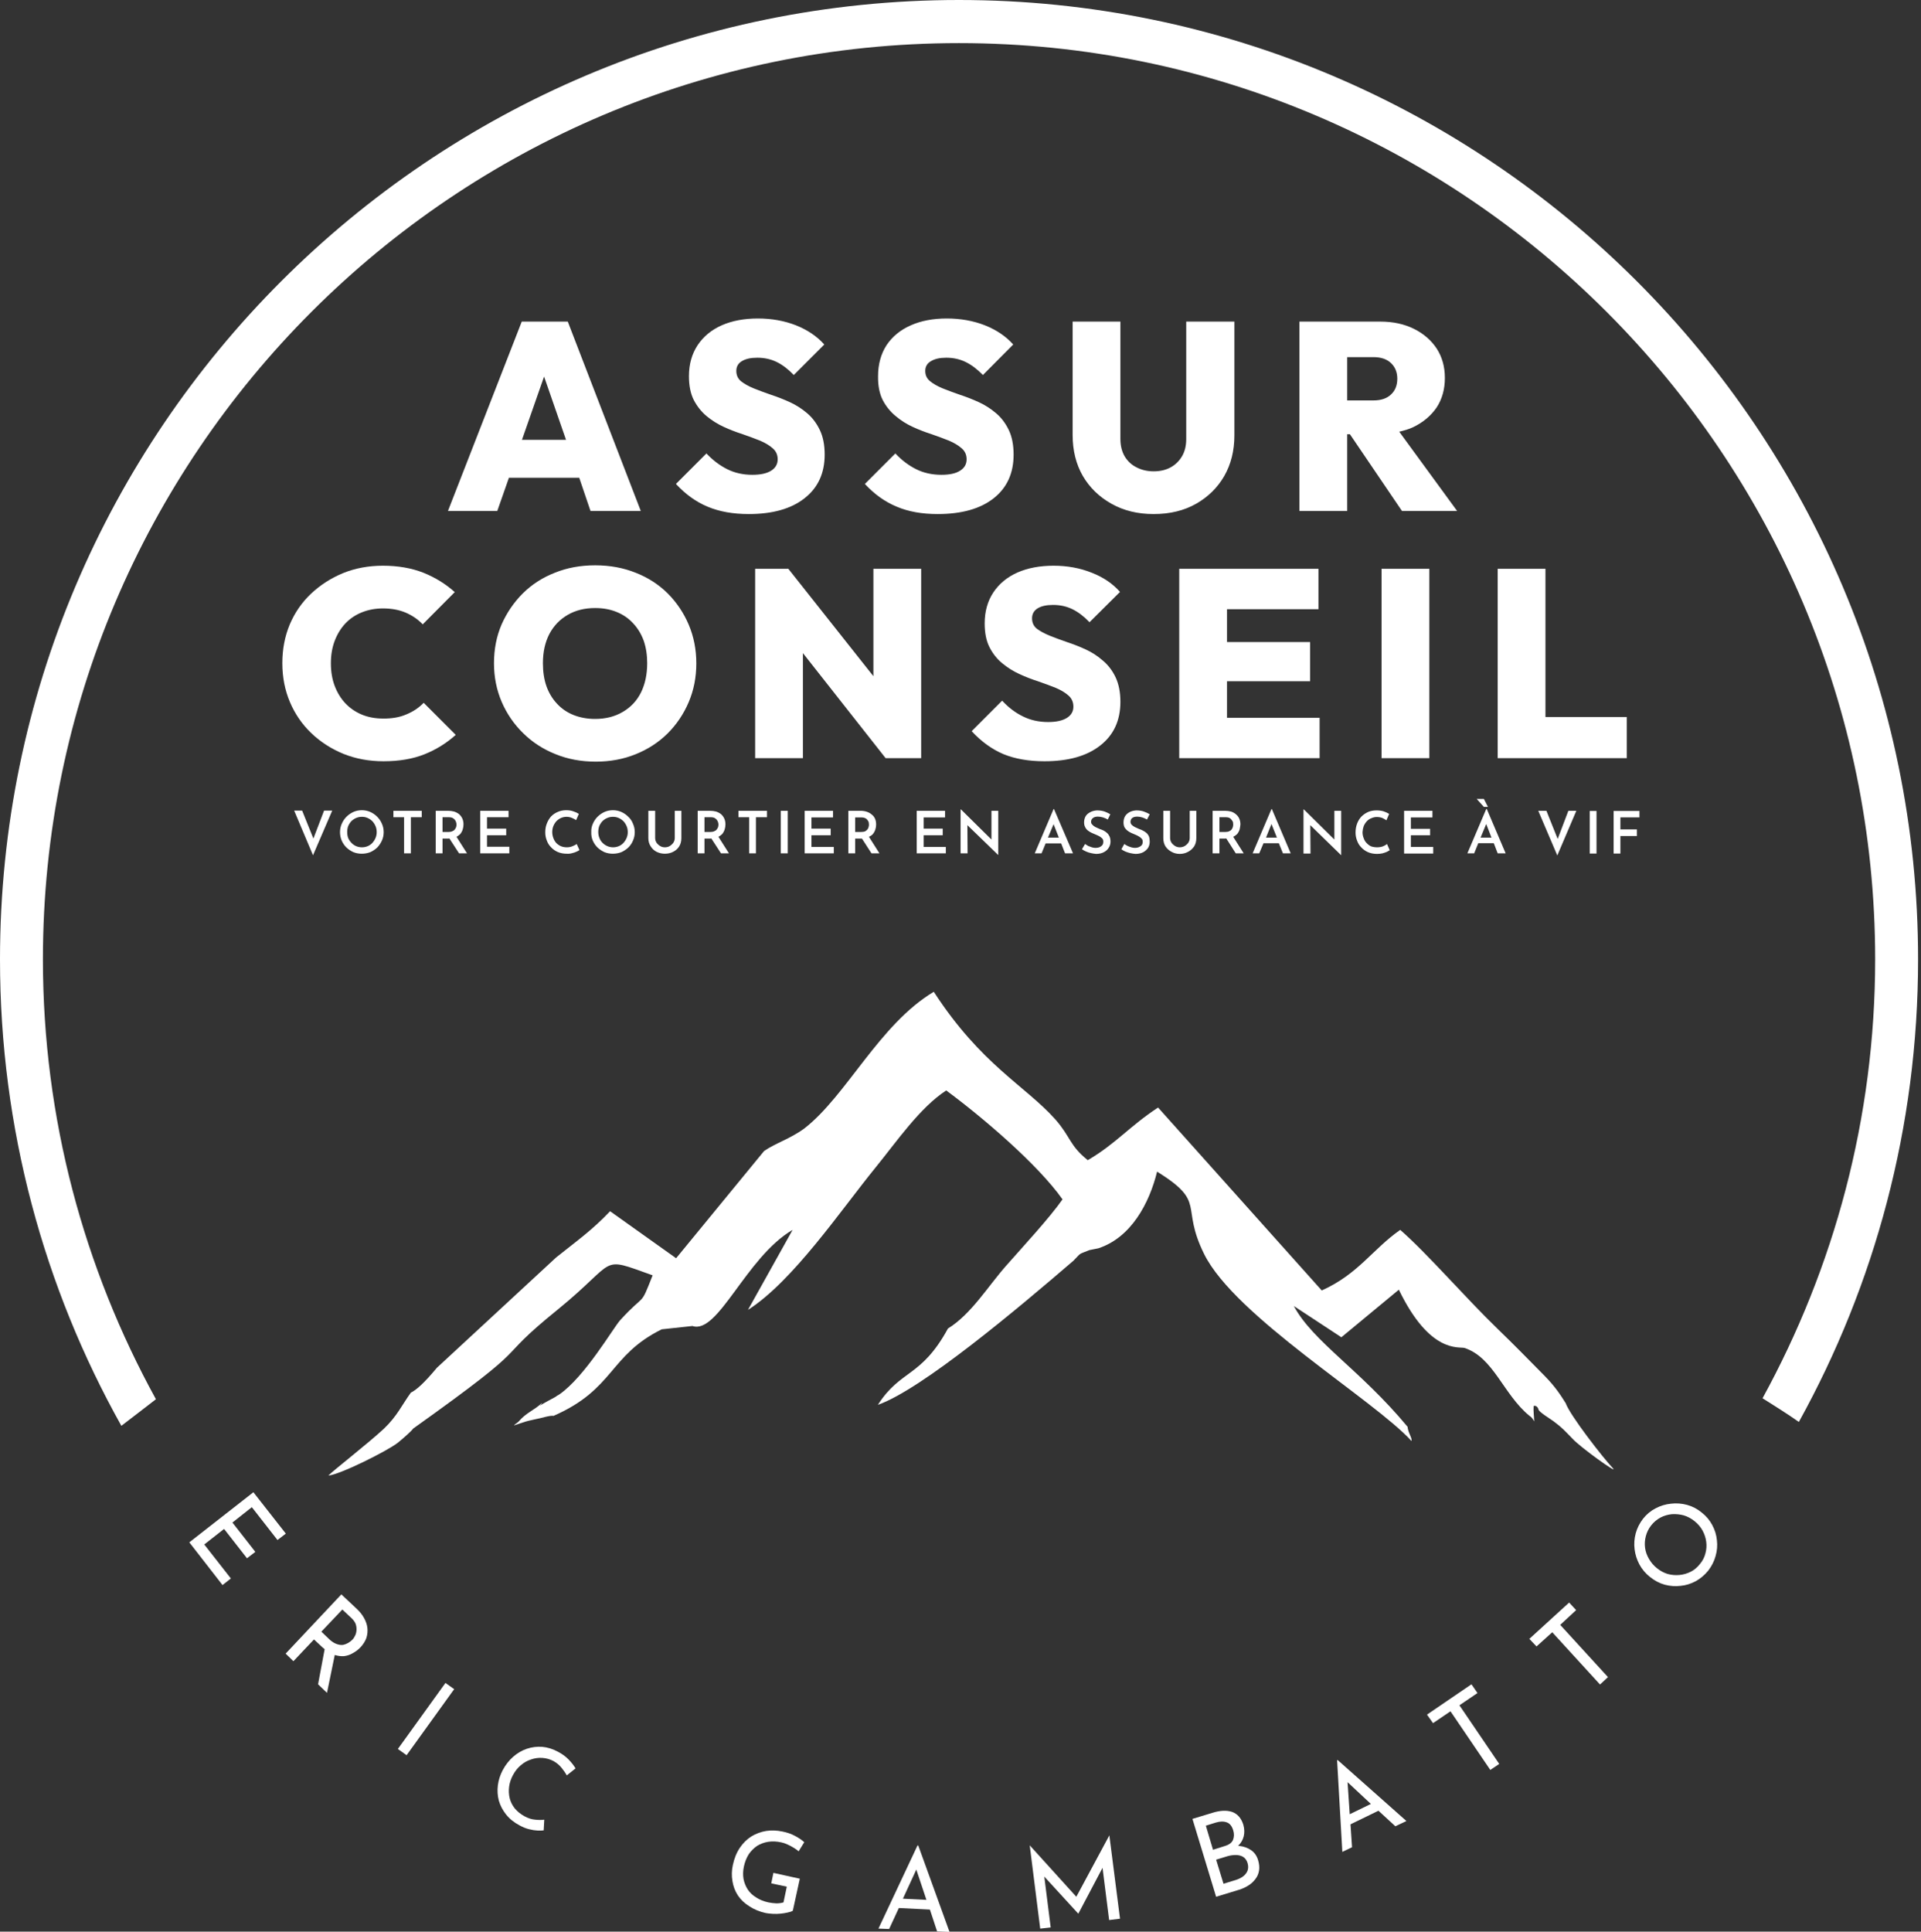
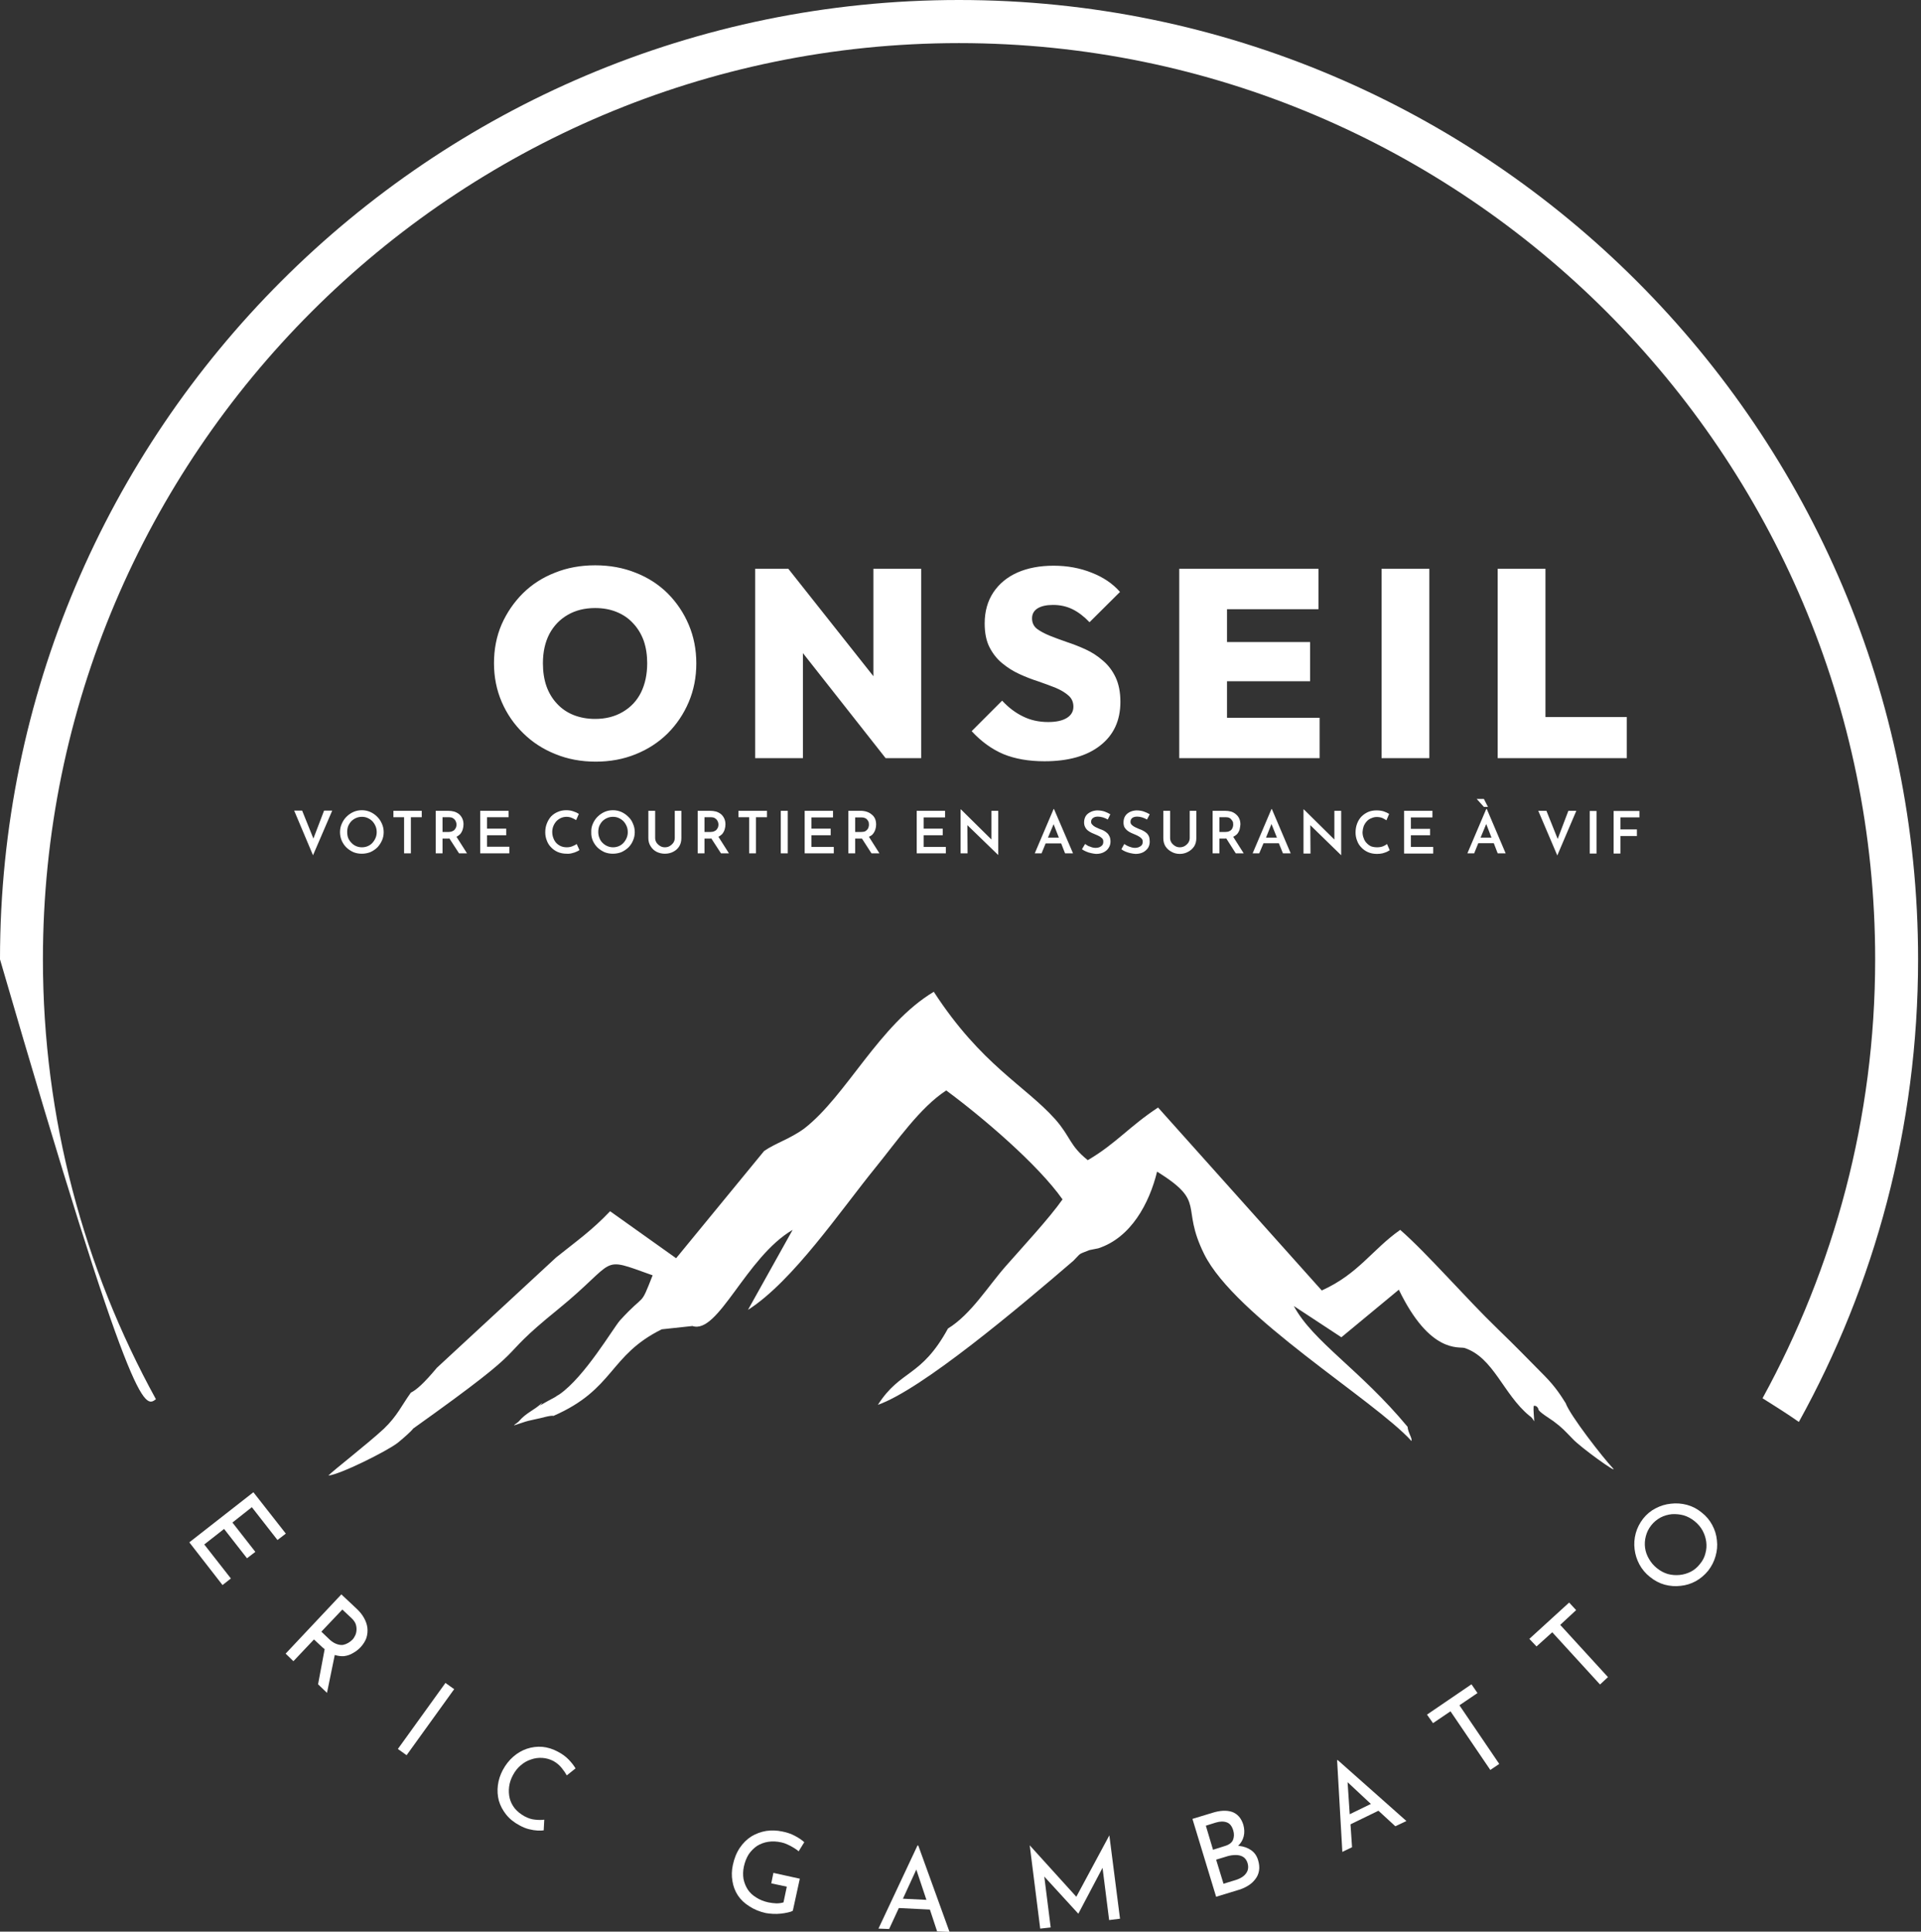
<svg xmlns="http://www.w3.org/2000/svg" width="185" height="186" viewBox="0 0 185 186" fill="none">
  <rect x="0" y="0" width="185" height="186" fill="#333333" stroke="none" />
-   <path d="M92.359 0C41.42 0 0 41.439 0 92.378C0 108.666 4.245 124 11.688 137.295C12.809 136.454 13.913 135.575 15.016 134.734C8.097 122.148 4.133 107.712 4.133 92.378C4.133 43.721 43.721 4.151 92.359 4.151C140.998 4.151 180.586 43.721 180.586 92.378C180.586 107.675 176.622 122.074 169.74 134.64C170.918 135.388 172.096 136.117 173.237 136.921C180.549 123.701 184.719 108.516 184.719 92.378C184.719 41.439 143.298 0 92.359 0Z" fill="white" />
-   <path fill-rule="evenodd" clip-rule="evenodd" d="M54.679 30.967L61.71 49.2H56.867L55.782 46.002H49.013L47.891 49.2H43.141L50.247 30.967H54.679ZM54.511 42.355L52.398 36.259L50.266 42.355H54.511ZM74.894 44.225C74.894 43.789 74.732 43.434 74.407 43.16C74.096 42.885 73.691 42.642 73.192 42.43C72.693 42.231 72.138 42.025 71.528 41.813C70.904 41.614 70.293 41.377 69.695 41.103C69.097 40.828 68.542 40.479 68.031 40.055C67.532 39.632 67.127 39.12 66.815 38.522C66.504 37.911 66.348 37.144 66.348 36.222C66.348 35.075 66.628 34.078 67.189 33.23C67.75 32.395 68.523 31.759 69.508 31.323C70.505 30.886 71.665 30.668 72.986 30.668C74.308 30.668 75.529 30.886 76.651 31.323C77.773 31.771 78.683 32.388 79.382 33.174L76.446 36.11C75.91 35.549 75.361 35.131 74.8 34.857C74.239 34.583 73.616 34.445 72.93 34.445C72.294 34.445 71.796 34.558 71.434 34.782C71.085 34.994 70.91 35.306 70.91 35.717C70.91 36.128 71.06 36.459 71.359 36.708C71.671 36.957 72.082 37.188 72.594 37.4C73.092 37.599 73.647 37.805 74.258 38.017C74.869 38.217 75.473 38.453 76.072 38.728C76.67 39.002 77.225 39.357 77.736 39.794C78.235 40.217 78.64 40.754 78.951 41.402C79.263 42.05 79.419 42.842 79.419 43.777C79.419 45.572 78.771 46.974 77.474 47.984C76.19 48.994 74.401 49.499 72.107 49.499C70.586 49.499 69.265 49.262 68.143 48.788C67.033 48.327 66.017 47.598 65.095 46.6L68.031 43.664C68.642 44.313 69.309 44.818 70.032 45.179C70.755 45.541 71.565 45.721 72.463 45.721C73.236 45.721 73.834 45.591 74.258 45.329C74.682 45.067 74.894 44.699 74.894 44.225ZM93.089 44.225C93.089 43.789 92.927 43.434 92.603 43.16C92.291 42.885 91.886 42.642 91.387 42.43C90.888 42.231 90.334 42.025 89.723 41.813C89.099 41.614 88.489 41.377 87.89 41.103C87.292 40.828 86.743 40.479 86.245 40.055C85.733 39.632 85.322 39.12 85.01 38.522C84.699 37.911 84.549 37.144 84.561 36.222C84.561 35.075 84.836 34.078 85.384 33.23C85.945 32.395 86.725 31.759 87.722 31.323C88.707 30.886 89.86 30.668 91.181 30.668C92.503 30.668 93.725 30.886 94.847 31.323C95.969 31.771 96.879 32.388 97.577 33.174L94.659 36.11C94.111 35.549 93.556 35.131 92.995 34.857C92.434 34.583 91.811 34.445 91.125 34.445C90.502 34.445 90.01 34.558 89.648 34.782C89.286 34.994 89.106 35.306 89.106 35.717C89.106 36.128 89.261 36.459 89.573 36.708C89.872 36.957 90.278 37.188 90.789 37.4C91.287 37.599 91.842 37.805 92.453 38.017C93.064 38.217 93.668 38.453 94.267 38.728C94.865 39.002 95.42 39.357 95.931 39.794C96.43 40.217 96.835 40.754 97.147 41.402C97.458 42.05 97.614 42.842 97.614 43.777C97.614 45.572 96.972 46.974 95.688 47.984C94.404 48.994 92.609 49.499 90.302 49.499C88.781 49.499 87.466 49.262 86.357 48.788C85.235 48.327 84.213 47.598 83.29 46.6L86.226 43.664C86.837 44.313 87.504 44.818 88.227 45.179C88.95 45.541 89.766 45.721 90.676 45.721C91.449 45.721 92.041 45.591 92.453 45.329C92.877 45.067 93.089 44.699 93.089 44.225ZM107.899 30.967V42.262C107.899 42.91 108.036 43.471 108.311 43.945C108.597 44.419 108.984 44.774 109.47 45.011C109.956 45.26 110.498 45.385 111.097 45.385C111.72 45.385 112.262 45.26 112.724 45.011C113.185 44.761 113.553 44.406 113.827 43.945C114.101 43.484 114.238 42.929 114.238 42.281V30.967H118.876V41.925C118.876 43.396 118.552 44.699 117.904 45.834C117.255 46.956 116.352 47.847 115.192 48.508C114.033 49.169 112.668 49.499 111.097 49.499C109.563 49.499 108.211 49.169 107.039 48.508C105.855 47.847 104.932 46.949 104.271 45.815C103.623 44.681 103.299 43.371 103.299 41.888V30.967H107.899ZM136.08 41.14C135.687 41.327 135.22 41.458 134.752 41.57L140.325 49.2H135.014L130.003 41.813H129.741V49.2H125.141V30.967H132.92C134.141 30.967 135.22 31.198 136.155 31.659C137.09 32.12 137.825 32.756 138.361 33.566C138.885 34.377 139.147 35.318 139.147 36.39C139.147 37.487 138.879 38.441 138.343 39.251C137.794 40.049 137.04 40.679 136.08 41.14ZM134.565 36.465C134.565 35.854 134.366 35.355 133.967 34.969C133.568 34.583 133.001 34.389 132.265 34.389H129.741V38.559H132.265C133.001 38.559 133.568 38.366 133.967 37.98C134.366 37.606 134.565 37.101 134.565 36.465ZM40.766 55.146C41.913 55.608 42.923 56.231 43.795 57.016L40.71 60.12C40.261 59.647 39.719 59.273 39.083 58.998C38.447 58.724 37.712 58.587 36.877 58.587C36.154 58.587 35.48 58.712 34.857 58.961C34.234 59.21 33.704 59.566 33.267 60.027C32.831 60.488 32.488 61.043 32.239 61.691C31.99 62.34 31.865 63.063 31.865 63.861C31.865 64.683 31.99 65.419 32.239 66.067C32.488 66.715 32.831 67.27 33.267 67.731C33.704 68.193 34.234 68.554 34.857 68.816C35.468 69.065 36.141 69.19 36.877 69.19C37.737 69.202 38.485 69.072 39.12 68.797C39.769 68.535 40.33 68.162 40.803 67.675L43.889 70.761C43.004 71.559 42 72.182 40.878 72.631C39.756 73.08 38.441 73.304 36.933 73.304C35.549 73.304 34.265 73.067 33.08 72.593C31.896 72.107 30.861 71.44 29.976 70.593C29.091 69.745 28.405 68.747 27.919 67.6C27.433 66.454 27.19 65.207 27.19 63.861C27.19 62.514 27.427 61.274 27.901 60.139C28.387 58.992 29.072 58.001 29.957 57.166C30.843 56.331 31.871 55.67 33.043 55.184C34.215 54.71 35.493 54.473 36.877 54.473C38.323 54.473 39.619 54.697 40.766 55.146Z" fill="white" />
+   <path d="M92.359 0C41.42 0 0 41.439 0 92.378C12.809 136.454 13.913 135.575 15.016 134.734C8.097 122.148 4.133 107.712 4.133 92.378C4.133 43.721 43.721 4.151 92.359 4.151C140.998 4.151 180.586 43.721 180.586 92.378C180.586 107.675 176.622 122.074 169.74 134.64C170.918 135.388 172.096 136.117 173.237 136.921C180.549 123.701 184.719 108.516 184.719 92.378C184.719 41.439 143.298 0 92.359 0Z" fill="white" />
  <path fill-rule="evenodd" clip-rule="evenodd" d="M64.29 57.128C65.163 58.001 65.843 59.011 66.329 60.158C66.815 61.305 67.058 62.545 67.058 63.879C67.058 65.213 66.815 66.453 66.329 67.6C65.843 68.747 65.163 69.757 64.29 70.63C63.418 71.49 62.389 72.157 61.205 72.631C60.033 73.104 58.755 73.341 57.371 73.341C55.963 73.341 54.666 73.098 53.482 72.612C52.297 72.138 51.269 71.471 50.396 70.611C49.511 69.751 48.819 68.747 48.321 67.6C47.822 66.441 47.573 65.194 47.573 63.86C47.573 62.514 47.816 61.273 48.302 60.139C48.801 59.005 49.486 58.001 50.359 57.128C51.232 56.268 52.26 55.607 53.444 55.146C54.616 54.672 55.907 54.435 57.315 54.435C58.724 54.435 60.021 54.672 61.205 55.146C62.389 55.607 63.418 56.268 64.29 57.128ZM62.327 63.86C62.327 63.062 62.215 62.339 61.99 61.691C61.754 61.043 61.411 60.482 60.962 60.008C60.526 59.534 59.996 59.173 59.372 58.923C58.761 58.674 58.076 58.55 57.315 58.55C56.306 58.55 55.427 58.768 54.679 59.204C53.918 59.64 53.326 60.258 52.902 61.055C52.491 61.853 52.285 62.788 52.285 63.86C52.285 64.683 52.397 65.419 52.622 66.067C52.858 66.728 53.201 67.295 53.65 67.769C54.087 68.242 54.616 68.604 55.24 68.853C55.875 69.103 56.567 69.227 57.315 69.227C58.325 69.227 59.21 69.003 59.971 68.554C60.744 68.105 61.33 67.482 61.728 66.684C62.127 65.874 62.327 64.933 62.327 63.86ZM75.922 54.772L84.112 65.113V54.772H88.713V73.005H85.29L77.324 62.888V73.005H72.724V54.772H75.922ZM101.466 54.473C102.787 54.473 104.009 54.697 105.131 55.146C106.253 55.583 107.163 56.2 107.861 56.997L104.926 59.915C104.389 59.354 103.841 58.936 103.28 58.662C102.719 58.388 102.096 58.25 101.41 58.25C100.774 58.25 100.275 58.362 99.914 58.587C99.565 58.811 99.39 59.129 99.39 59.541C99.39 59.952 99.54 60.282 99.839 60.532C100.151 60.769 100.562 60.993 101.073 61.205C101.572 61.404 102.127 61.61 102.738 61.822C103.348 62.022 103.953 62.258 104.552 62.533C105.15 62.807 105.698 63.162 106.197 63.599C106.708 64.022 107.12 64.558 107.431 65.207C107.743 65.868 107.899 66.659 107.899 67.582C107.899 69.377 107.251 70.779 105.954 71.789C104.67 72.799 102.881 73.304 100.587 73.304C99.066 73.304 97.745 73.073 96.623 72.612C95.513 72.138 94.497 71.403 93.575 70.405L96.51 67.469C97.121 68.13 97.788 68.635 98.511 68.984C99.234 69.346 100.045 69.526 100.942 69.526C101.715 69.526 102.314 69.395 102.738 69.134C103.161 68.872 103.373 68.51 103.373 68.049C103.373 67.6 103.211 67.239 102.887 66.965C102.576 66.69 102.17 66.447 101.672 66.235C101.173 66.036 100.618 65.83 100.007 65.618C99.384 65.419 98.773 65.182 98.175 64.907C97.576 64.633 97.022 64.284 96.51 63.86C96.012 63.449 95.607 62.938 95.295 62.327C94.983 61.716 94.828 60.949 94.828 60.027C94.828 58.88 95.108 57.883 95.669 57.035C96.23 56.2 97.003 55.564 97.988 55.127C98.985 54.691 100.145 54.473 101.466 54.473ZM126.973 54.772V58.662H118.165V61.822H126.169V65.599H118.165V69.115H127.085V73.005H113.565V54.772H126.973ZM133.05 54.772H137.651V73.005H133.05V54.772ZM148.833 54.772V69.04H156.668V73.005H144.233V54.772H148.833ZM31.995 78.054L30.144 82.355L28.33 78.054H29.097L30.182 80.746L31.21 78.054H31.995Z" fill="white" />
  <path fill-rule="evenodd" clip-rule="evenodd" d="M33.361 81.607C33.174 81.42 33.024 81.202 32.912 80.953C32.8 80.691 32.744 80.417 32.744 80.13C32.744 79.843 32.8 79.575 32.912 79.326C33.024 79.064 33.174 78.84 33.361 78.653C33.56 78.453 33.785 78.297 34.034 78.185C34.283 78.073 34.558 78.017 34.857 78.017C35.131 78.017 35.399 78.073 35.661 78.185C35.91 78.297 36.135 78.453 36.334 78.653C36.521 78.84 36.671 79.064 36.783 79.326C36.895 79.575 36.951 79.843 36.951 80.13C36.951 80.417 36.895 80.685 36.783 80.934C36.671 81.183 36.521 81.408 36.334 81.607C36.135 81.794 35.91 81.944 35.661 82.056C35.399 82.156 35.125 82.206 34.838 82.206C34.551 82.206 34.283 82.156 34.034 82.056C33.785 81.944 33.56 81.794 33.361 81.607ZM33.436 80.111C33.436 80.323 33.467 80.516 33.529 80.691C33.604 80.865 33.71 81.021 33.847 81.158C33.972 81.296 34.121 81.401 34.296 81.476C34.47 81.551 34.657 81.588 34.857 81.588C35.056 81.588 35.243 81.551 35.418 81.476C35.592 81.401 35.742 81.296 35.867 81.158C35.991 81.021 36.091 80.865 36.166 80.691C36.241 80.516 36.278 80.329 36.278 80.13C36.278 79.918 36.241 79.725 36.166 79.55C36.091 79.376 35.991 79.22 35.867 79.083C35.729 78.945 35.574 78.84 35.399 78.765C35.237 78.69 35.056 78.653 34.857 78.653C34.657 78.653 34.47 78.69 34.296 78.765C34.121 78.84 33.965 78.945 33.828 79.083C33.704 79.22 33.604 79.376 33.529 79.55C33.467 79.725 33.436 79.912 33.436 80.111ZM38.915 82.168V78.69H37.886V78.073H40.616V78.69H39.569V82.168H38.915ZM44.319 80.317C44.225 80.41 44.095 80.504 43.964 80.579L44.974 82.168H44.207L43.272 80.728C43.253 80.728 43.234 80.747 43.216 80.747H42.617V82.168H41.963V78.073H43.122C43.347 78.073 43.552 78.098 43.739 78.148C43.926 78.21 44.088 78.297 44.225 78.409C44.35 78.522 44.45 78.659 44.525 78.821C44.599 78.983 44.637 79.17 44.637 79.382C44.637 79.544 44.612 79.706 44.562 79.868C44.512 80.03 44.431 80.18 44.319 80.317ZM43.964 79.4C43.964 79.338 43.951 79.263 43.926 79.176C43.901 79.101 43.864 79.026 43.814 78.952C43.752 78.877 43.677 78.815 43.59 78.765C43.49 78.715 43.371 78.69 43.234 78.69H42.617V80.111H43.216C43.353 80.111 43.471 80.086 43.571 80.036C43.671 79.999 43.745 79.943 43.795 79.868C43.858 79.793 43.901 79.718 43.926 79.644C43.951 79.556 43.964 79.475 43.964 79.4ZM46.9 78.69V79.793H48.751V80.429H46.9V81.532H49.05V82.168H46.245V78.073H48.975V78.69H46.9ZM53.295 79.531C53.22 79.718 53.183 79.912 53.183 80.111C53.183 80.323 53.22 80.522 53.295 80.71C53.357 80.884 53.451 81.04 53.575 81.177C53.7 81.302 53.843 81.401 54.006 81.476C54.18 81.551 54.373 81.588 54.585 81.588C54.797 81.588 54.984 81.551 55.146 81.476C55.308 81.414 55.439 81.345 55.539 81.27L55.801 81.85C55.751 81.9 55.664 81.95 55.539 82C55.414 82.062 55.271 82.112 55.109 82.149C54.947 82.199 54.766 82.218 54.567 82.206C54.255 82.206 53.968 82.149 53.706 82.037C53.457 81.925 53.245 81.775 53.071 81.588C52.884 81.401 52.746 81.183 52.659 80.934C52.559 80.685 52.51 80.423 52.51 80.148C52.51 79.837 52.559 79.556 52.659 79.307C52.759 79.045 52.896 78.815 53.071 78.615C53.258 78.428 53.469 78.285 53.706 78.185C53.956 78.073 54.23 78.017 54.529 78.017C54.791 78.017 55.022 78.054 55.221 78.129C55.42 78.191 55.595 78.272 55.745 78.372L55.483 78.97C55.371 78.896 55.24 78.827 55.09 78.765C54.928 78.69 54.747 78.653 54.548 78.653C54.373 78.653 54.199 78.69 54.024 78.765C53.862 78.84 53.719 78.939 53.594 79.064C53.469 79.201 53.37 79.357 53.295 79.531ZM57.54 81.607C57.353 81.42 57.203 81.202 57.091 80.953C56.979 80.691 56.929 80.417 56.941 80.13C56.929 79.843 56.979 79.575 57.091 79.326C57.203 79.064 57.353 78.84 57.54 78.653C57.739 78.453 57.964 78.297 58.213 78.185C58.462 78.073 58.737 78.017 59.036 78.017C59.31 78.017 59.578 78.073 59.84 78.185C60.089 78.297 60.314 78.453 60.513 78.653C60.713 78.84 60.862 79.064 60.962 79.326C61.074 79.575 61.13 79.843 61.13 80.13C61.13 80.417 61.074 80.685 60.962 80.934C60.862 81.183 60.713 81.408 60.513 81.607C60.314 81.794 60.089 81.944 59.84 82.056C59.578 82.156 59.304 82.206 59.017 82.206C58.73 82.206 58.462 82.156 58.213 82.056C57.964 81.944 57.739 81.794 57.54 81.607ZM57.615 80.111C57.615 80.323 57.652 80.516 57.727 80.691C57.789 80.865 57.889 81.021 58.026 81.158C58.163 81.296 58.319 81.401 58.494 81.476C58.668 81.551 58.849 81.588 59.036 81.588C59.235 81.588 59.422 81.551 59.597 81.476C59.771 81.401 59.921 81.296 60.046 81.158C60.17 81.021 60.27 80.865 60.345 80.691C60.42 80.516 60.457 80.329 60.457 80.13C60.457 79.918 60.42 79.725 60.345 79.55C60.27 79.376 60.17 79.22 60.046 79.083C59.908 78.945 59.753 78.84 59.578 78.765C59.416 78.69 59.235 78.653 59.036 78.653C58.836 78.653 58.649 78.69 58.475 78.765C58.3 78.84 58.145 78.945 58.007 79.083C57.883 79.22 57.783 79.376 57.708 79.55C57.646 79.725 57.615 79.912 57.615 80.111ZM63.094 78.073V80.691C63.094 80.853 63.137 81.002 63.225 81.14C63.312 81.264 63.424 81.37 63.561 81.457C63.698 81.545 63.854 81.588 64.029 81.588C64.216 81.588 64.378 81.545 64.515 81.457C64.652 81.37 64.764 81.264 64.852 81.14C64.939 81.002 64.983 80.853 64.983 80.691V78.073H65.618V80.71C65.618 81.009 65.55 81.27 65.413 81.495C65.275 81.719 65.082 81.894 64.833 82.019C64.596 82.143 64.328 82.206 64.029 82.206C63.742 82.206 63.474 82.143 63.225 82.019C62.988 81.894 62.801 81.719 62.664 81.495C62.514 81.27 62.439 81.009 62.439 80.71V78.073H63.094ZM69.545 80.317C69.452 80.41 69.321 80.504 69.19 80.579L70.2 82.168H69.433L68.498 80.728C68.479 80.728 68.461 80.747 68.442 80.747H67.844V82.168H67.189V78.073H68.349C68.573 78.073 68.779 78.098 68.966 78.148C69.153 78.21 69.315 78.297 69.452 78.409C69.576 78.522 69.676 78.659 69.751 78.821C69.826 78.983 69.863 79.17 69.863 79.382C69.863 79.544 69.838 79.706 69.788 79.868C69.739 80.03 69.657 80.18 69.545 80.317ZM69.19 79.4C69.19 79.338 69.177 79.263 69.153 79.176C69.128 79.101 69.09 79.026 69.04 78.952C68.978 78.877 68.903 78.815 68.816 78.765C68.716 78.715 68.598 78.69 68.461 78.69H67.844V80.111H68.442C68.579 80.111 68.698 80.086 68.797 80.036C68.897 79.999 68.972 79.943 69.022 79.868C69.084 79.793 69.128 79.718 69.153 79.644C69.177 79.556 69.19 79.475 69.19 79.4ZM72.145 82.168V78.69H71.116V78.073H73.865V78.69H72.799V82.168H72.145ZM75.193 78.073H75.866V82.168H75.193V78.073ZM78.147 78.709V79.793H79.999V80.429H78.147V81.551H80.298V82.168H77.493V78.073H80.223V78.709H78.147ZM84.056 80.317C83.963 80.429 83.832 80.504 83.683 80.579L84.692 82.168H83.926L83.009 80.747C82.991 80.747 82.972 80.747 82.953 80.747H82.355V82.168H81.7V78.073H82.86C83.084 78.073 83.29 78.104 83.477 78.166C83.664 78.229 83.82 78.316 83.944 78.428C84.081 78.528 84.187 78.659 84.262 78.821C84.337 78.983 84.374 79.176 84.374 79.4C84.374 79.563 84.349 79.718 84.3 79.868C84.25 80.03 84.169 80.18 84.056 80.317ZM83.683 79.419C83.683 79.344 83.676 79.27 83.664 79.195C83.639 79.108 83.595 79.026 83.533 78.952C83.483 78.877 83.414 78.821 83.327 78.783C83.227 78.734 83.109 78.709 82.972 78.709H82.355V80.111H82.934C83.084 80.111 83.209 80.092 83.308 80.055C83.396 80.005 83.471 79.943 83.533 79.868C83.595 79.793 83.633 79.718 83.645 79.644C83.67 79.569 83.683 79.494 83.683 79.419ZM88.956 78.709V79.793H90.788V80.429H88.956V81.551H91.088V82.168H88.283V78.073H91.013V78.709H88.956ZM92.546 77.942L95.482 80.84V78.073H96.137V82.318H96.118L93.163 79.457L93.182 82.168H92.509V77.942H92.546ZM100.699 81.214L100.307 82.168H99.652L101.466 77.904H101.504L103.336 82.168H102.569L102.195 81.214H100.699ZM100.924 80.653H101.971L101.466 79.363L100.924 80.653ZM106.141 81.401C106.216 81.314 106.253 81.196 106.253 81.046C106.253 80.921 106.222 80.822 106.16 80.747C106.085 80.672 105.998 80.604 105.898 80.541C105.786 80.479 105.667 80.423 105.543 80.373C105.418 80.323 105.287 80.267 105.15 80.205C105.013 80.142 104.888 80.067 104.776 79.98C104.664 79.893 104.577 79.787 104.514 79.662C104.439 79.525 104.402 79.369 104.402 79.195C104.402 78.97 104.452 78.771 104.552 78.596C104.651 78.434 104.801 78.303 105 78.204C105.187 78.104 105.399 78.048 105.636 78.035C105.923 78.035 106.172 78.073 106.384 78.148C106.584 78.222 106.764 78.31 106.927 78.409L106.683 78.914C106.534 78.827 106.378 78.758 106.216 78.709C106.041 78.659 105.879 78.634 105.73 78.634C105.53 78.634 105.374 78.677 105.262 78.765C105.138 78.852 105.075 78.977 105.075 79.139C105.075 79.251 105.119 79.344 105.206 79.419C105.281 79.507 105.381 79.581 105.505 79.644C105.642 79.706 105.78 79.768 105.917 79.831C106.041 79.868 106.166 79.918 106.291 79.98C106.403 80.043 106.509 80.117 106.609 80.205C106.708 80.292 106.789 80.404 106.852 80.541C106.914 80.678 106.945 80.847 106.945 81.046C106.945 81.258 106.889 81.451 106.777 81.626C106.677 81.8 106.521 81.944 106.309 82.056C106.098 82.168 105.848 82.224 105.561 82.224C105.399 82.212 105.237 82.187 105.075 82.149C104.901 82.112 104.745 82.062 104.608 82C104.458 81.938 104.321 81.863 104.196 81.775L104.496 81.27C104.583 81.333 104.683 81.395 104.795 81.457C104.919 81.507 105.038 81.551 105.15 81.588C105.275 81.626 105.393 81.644 105.505 81.644C105.618 81.644 105.736 81.626 105.861 81.588C105.973 81.539 106.066 81.476 106.141 81.401ZM109.937 81.401C110.012 81.314 110.049 81.196 110.049 81.046C110.049 80.921 110.012 80.822 109.937 80.747C109.875 80.672 109.788 80.604 109.675 80.541C109.576 80.479 109.464 80.423 109.339 80.373C109.214 80.323 109.083 80.267 108.946 80.205C108.809 80.142 108.684 80.067 108.572 79.98C108.46 79.893 108.366 79.787 108.292 79.662C108.229 79.525 108.198 79.369 108.198 79.195C108.198 78.97 108.248 78.771 108.348 78.596C108.447 78.434 108.591 78.303 108.778 78.204C108.965 78.104 109.183 78.048 109.432 78.035C109.719 78.035 109.962 78.073 110.162 78.148C110.374 78.222 110.561 78.31 110.723 78.409L110.461 78.914C110.311 78.827 110.155 78.758 109.993 78.709C109.831 78.659 109.675 78.634 109.526 78.634C109.314 78.634 109.152 78.677 109.04 78.765C108.927 78.852 108.871 78.977 108.871 79.139C108.871 79.251 108.909 79.344 108.984 79.419C109.071 79.507 109.177 79.581 109.301 79.644C109.426 79.706 109.563 79.768 109.713 79.831C109.838 79.868 109.956 79.918 110.068 79.98C110.193 80.043 110.305 80.117 110.405 80.205C110.504 80.292 110.586 80.404 110.648 80.541C110.698 80.678 110.723 80.847 110.723 81.046C110.723 81.258 110.673 81.451 110.573 81.626C110.461 81.8 110.305 81.944 110.106 82.056C109.894 82.168 109.644 82.224 109.358 82.224C109.183 82.212 109.015 82.187 108.853 82.149C108.691 82.112 108.535 82.062 108.385 82C108.236 81.938 108.105 81.863 107.992 81.775L108.273 81.27C108.36 81.333 108.466 81.395 108.591 81.457C108.703 81.507 108.821 81.551 108.946 81.588C109.071 81.626 109.189 81.644 109.301 81.644C109.414 81.644 109.526 81.626 109.638 81.588C109.763 81.539 109.862 81.476 109.937 81.401ZM112.686 78.073V80.691C112.686 80.853 112.73 81.002 112.817 81.14C112.904 81.264 113.017 81.37 113.154 81.457C113.291 81.545 113.447 81.588 113.621 81.588C113.796 81.588 113.958 81.545 114.107 81.457C114.244 81.37 114.357 81.264 114.444 81.14C114.531 81.002 114.575 80.853 114.575 80.691V78.073H115.211V80.71C115.211 81.009 115.142 81.27 115.005 81.495C114.855 81.719 114.662 81.894 114.425 82.019C114.176 82.156 113.908 82.224 113.621 82.224C113.322 82.224 113.054 82.156 112.817 82.019C112.58 81.894 112.387 81.719 112.237 81.495C112.1 81.27 112.032 81.009 112.032 80.71V78.073H112.686ZM119.138 80.317C119.044 80.41 118.913 80.504 118.764 80.579L119.773 82.168H119.007L118.09 80.728C118.072 80.728 118.053 80.747 118.034 80.747H117.436V82.168H116.781V78.073H117.941C118.165 78.073 118.371 78.098 118.558 78.148C118.745 78.21 118.901 78.297 119.025 78.409C119.163 78.522 119.269 78.659 119.343 78.821C119.418 78.983 119.456 79.17 119.456 79.382C119.443 79.544 119.418 79.706 119.381 79.868C119.331 80.03 119.25 80.18 119.138 80.317ZM118.764 79.4C118.764 79.338 118.757 79.263 118.745 79.176C118.72 79.101 118.676 79.026 118.614 78.952C118.564 78.877 118.496 78.815 118.408 78.765C118.309 78.715 118.19 78.69 118.053 78.69H117.436V80.111H118.016C118.165 80.111 118.29 80.086 118.39 80.036C118.477 79.999 118.552 79.943 118.614 79.868C118.664 79.793 118.701 79.718 118.726 79.644C118.751 79.556 118.764 79.475 118.764 79.4ZM121.681 81.196L121.269 82.168H120.634L122.448 77.904H122.485L124.299 82.168H123.551L123.158 81.196H121.681ZM121.924 80.653H122.971L122.448 79.344L121.924 80.653ZM125.57 77.942L128.506 80.84V78.073H129.161V82.336H129.142L126.188 79.457L126.206 82.187H125.533V77.942H125.57ZM132.564 78.035C132.826 78.035 133.057 78.067 133.256 78.129C133.468 78.204 133.643 78.285 133.78 78.372L133.518 78.989C133.406 78.914 133.275 78.84 133.125 78.765C132.963 78.702 132.782 78.671 132.583 78.671C132.408 78.671 132.24 78.709 132.078 78.783C131.904 78.846 131.754 78.945 131.629 79.083C131.505 79.22 131.405 79.376 131.33 79.55C131.268 79.725 131.23 79.918 131.218 80.13C131.218 80.342 131.255 80.535 131.33 80.71C131.392 80.897 131.486 81.052 131.611 81.177C131.735 81.314 131.879 81.42 132.041 81.495C132.215 81.557 132.408 81.588 132.62 81.588C132.832 81.588 133.019 81.557 133.181 81.495C133.343 81.433 133.474 81.358 133.574 81.27L133.836 81.869C133.786 81.906 133.699 81.956 133.574 82.019C133.462 82.068 133.318 82.118 133.144 82.168C132.982 82.206 132.801 82.224 132.602 82.224C132.29 82.224 132.003 82.168 131.741 82.056C131.492 81.944 131.28 81.794 131.106 81.607C130.919 81.42 130.782 81.202 130.694 80.953C130.595 80.703 130.545 80.442 130.545 80.167C130.545 79.856 130.595 79.569 130.694 79.307C130.794 79.045 130.931 78.821 131.106 78.634C131.293 78.447 131.511 78.297 131.76 78.185C131.997 78.085 132.265 78.035 132.564 78.035ZM135.874 78.709V79.812H137.725V80.429H135.874V81.551H138.025V82.187H135.22V78.073H137.95V78.709H135.874ZM143.298 77.699H142.905L142.213 76.932H142.905L143.298 77.699Z" fill="white" />
  <path fill-rule="evenodd" clip-rule="evenodd" d="M141.316 82.168L143.13 77.904H143.186L145 82.168H144.233L143.859 81.195H142.363L141.97 82.168H141.316ZM142.587 80.653H143.635L143.13 79.344L142.587 80.653ZM150.011 80.784L151.04 78.073H151.807L149.974 82.374L148.141 78.073H148.927L150.011 80.784ZM153.751 82.187H153.097V78.091H153.751V82.187ZM155.397 78.091H157.884V78.708H156.051V79.868H157.641V80.504H156.051V82.187H155.397V78.091ZM144.233 127.964C145.935 129.61 147.075 130.788 148.74 132.471C149.843 133.593 150.348 134.434 150.778 135.108C151.208 136.304 154.35 140.344 155.341 141.391C155.883 142.008 152.199 139.371 151.433 138.53C150.703 137.782 150.46 137.483 149.6 136.847C149.263 136.604 148.216 135.968 148.16 135.725C148.123 135.519 147.917 135.295 147.693 135.388C147.655 135.818 147.749 136.529 147.749 136.865C147.58 136.604 147.543 136.491 147.281 136.323C144.775 134.266 143.84 130.713 141.035 129.797C140.493 129.647 137.707 130.376 134.715 124.187L129.18 128.768L124.598 125.758C126.468 129.217 130.956 131.854 135.556 137.389C135.594 137.95 136.024 138.492 135.93 138.754C132.321 134.79 118.932 126.767 115.959 120.746C113.64 116.052 116.258 115.828 111.433 112.817C110.685 115.865 108.927 119.175 105.767 120.204L104.926 120.372C103.748 120.839 104.178 120.596 103.374 121.4C98.044 125.982 88.787 133.78 84.543 135.276C86.749 131.835 88.694 132.677 91.293 127.927C93.556 126.524 95.145 123.85 96.922 121.849C98.549 119.998 101.036 117.324 102.326 115.491C99.951 112.125 94.641 107.6 91.125 105.001C88.6 106.646 86.413 109.844 84.318 112.424C80.971 116.538 76.371 123.364 72.032 126.132L76.333 118.427C71.827 121.064 69.171 128.525 66.684 127.684L63.73 128.002C58.624 130.526 59.204 133.761 53.295 136.342C53.052 136.248 51.949 136.604 51.649 136.641C50.939 136.809 50.939 136.772 50.172 137.034C48.956 137.464 49.723 137.127 49.966 136.865C50.677 136.024 51.444 135.799 52.154 135.126C52.154 135.126 52.192 135.126 52.229 135.07C51.986 135.463 51.444 135.594 53.463 134.528C53.575 134.434 53.744 134.341 53.875 134.266C56.324 132.564 59.036 127.908 59.709 127.141C62.233 124.374 61.598 125.982 62.851 122.803C57.596 120.933 59.634 121.27 53.744 126.075C46.974 131.555 52.285 128.656 39.794 137.557C39.625 137.8 38.952 138.399 38.316 138.922C37.232 139.764 32.65 142.027 31.622 142.083C32.183 141.522 35.418 139.016 36.97 137.576C38.26 136.342 38.69 135.313 39.569 134.098C40.111 133.836 40.859 133.163 42.075 131.704L53.557 121.083C55.52 119.512 56.998 118.483 58.755 116.632L65.113 121.157L73.584 110.835C74.688 110.068 76.072 109.676 77.455 108.666C81.532 105.505 84.674 98.643 89.928 95.501C94.491 102.532 98.717 104.533 101.616 107.768C103.13 109.489 102.981 110.293 104.757 111.714C107.45 110.143 108.74 108.479 111.527 106.646L127.291 124.262C130.825 122.672 132.153 120.316 134.846 118.427C137.408 120.653 141.222 125.066 144.233 127.964ZM24.403 143.691L27.526 147.674L26.722 148.291L24.254 145.131L22.384 146.608L24.59 149.432L23.786 150.049L21.58 147.225L19.672 148.721L22.234 151.994L21.43 152.629L18.232 148.515L24.403 143.691ZM30.631 162.185L31.266 158.8C31.21 158.744 31.135 158.707 31.079 158.651L30.238 157.865L28.256 159.96L27.508 159.231L32.874 153.527L34.389 154.948C34.676 155.223 34.9 155.509 35.062 155.808C35.237 156.12 35.343 156.432 35.38 156.743C35.418 157.068 35.387 157.392 35.287 157.716C35.175 158.028 34.988 158.327 34.726 158.613C34.514 158.838 34.271 159.025 33.996 159.174C33.735 159.337 33.442 159.436 33.118 159.474C32.837 159.492 32.557 159.455 32.239 159.361L31.491 163.008L30.631 162.185ZM31.771 157.903C31.996 158.102 32.22 158.24 32.444 158.314C32.656 158.389 32.856 158.414 33.043 158.389C33.217 158.352 33.379 158.289 33.529 158.202C33.679 158.115 33.809 158.015 33.922 157.903C34.034 157.791 34.127 157.654 34.202 157.491C34.277 157.342 34.321 157.167 34.333 156.968C34.346 156.781 34.321 156.588 34.258 156.388C34.184 156.189 34.046 155.995 33.847 155.808L32.968 154.986L30.948 157.117L31.771 157.903ZM38.316 168.412L42.898 162.054L43.739 162.653L39.158 169.011L38.316 168.412ZM49.031 172.04C48.981 172.427 49 172.801 49.087 173.162C49.175 173.511 49.337 173.835 49.574 174.134C49.823 174.434 50.141 174.689 50.527 174.901C50.876 175.088 51.213 175.194 51.537 175.219C51.874 175.256 52.167 175.256 52.416 175.219L52.36 176.248C52.21 176.273 52.011 176.279 51.761 176.266C51.512 176.254 51.238 176.21 50.939 176.135C50.639 176.061 50.334 175.936 50.022 175.761C49.499 175.487 49.069 175.138 48.732 174.714C48.408 174.303 48.177 173.86 48.04 173.386C47.916 172.913 47.884 172.42 47.947 171.909C48.009 171.411 48.165 170.924 48.414 170.451C48.688 169.939 49.025 169.509 49.424 169.16C49.823 168.811 50.259 168.556 50.733 168.394C51.219 168.232 51.718 168.169 52.229 168.207C52.74 168.256 53.239 168.412 53.725 168.674C54.136 168.886 54.486 169.142 54.772 169.441C55.047 169.728 55.265 170.008 55.427 170.282L54.585 170.955C54.461 170.731 54.292 170.488 54.08 170.226C53.868 169.964 53.607 169.746 53.295 169.572C52.958 169.397 52.603 169.297 52.229 169.272C51.855 169.248 51.493 169.297 51.144 169.422C50.783 169.534 50.453 169.721 50.153 169.983C49.854 170.232 49.605 170.544 49.405 170.918C49.206 171.28 49.081 171.654 49.031 172.04ZM71.64 179.726C71.552 180.137 71.54 180.536 71.602 180.923C71.677 181.297 71.814 181.639 72.014 181.951C72.226 182.263 72.5 182.518 72.836 182.718C73.161 182.93 73.547 183.086 73.996 183.185C74.245 183.235 74.501 183.266 74.763 183.279C75.024 183.279 75.255 183.248 75.454 183.185L75.772 181.671L74.276 181.353L74.482 180.343L77.025 180.904L76.352 183.989C76.227 184.064 76.065 184.12 75.866 184.158C75.654 184.208 75.423 184.245 75.174 184.27C74.937 184.295 74.694 184.301 74.445 184.289C74.195 184.276 73.965 184.251 73.753 184.214C73.142 184.077 72.612 183.858 72.163 183.559C71.702 183.273 71.334 182.923 71.06 182.512C70.786 182.088 70.611 181.627 70.536 181.128C70.449 180.63 70.462 180.118 70.574 179.595C70.711 178.947 70.935 178.392 71.247 177.931C71.559 177.469 71.933 177.102 72.369 176.827C72.805 176.565 73.279 176.391 73.79 176.304C74.301 176.229 74.819 176.248 75.342 176.36C75.791 176.447 76.19 176.584 76.539 176.771C76.901 176.958 77.206 177.164 77.455 177.388L76.913 178.267C76.788 178.155 76.632 178.043 76.445 177.931C76.246 177.806 76.047 177.7 75.847 177.613C75.635 177.513 75.436 177.444 75.249 177.407C74.8 177.307 74.376 177.289 73.977 177.351C73.591 177.413 73.235 177.544 72.911 177.744C72.6 177.956 72.332 178.224 72.107 178.548C71.895 178.884 71.739 179.277 71.64 179.726Z" fill="white" />
  <path fill-rule="evenodd" clip-rule="evenodd" d="M88.358 177.706H88.432L91.443 186.028L90.246 185.972L89.554 183.877L86.562 183.728L85.627 185.747L84.599 185.71L88.358 177.706ZM89.218 182.942L88.245 180.025L86.955 182.83L89.218 182.942ZM103.841 184.27L100.569 180.698L101.186 185.598L100.176 185.71L99.166 177.688L103.654 182.643L106.833 176.734V176.715L107.862 184.756L106.814 184.887L106.179 179.857L103.86 184.251L103.841 184.27ZM119.231 177.744C119.269 177.744 119.287 177.744 119.325 177.744C119.774 177.794 120.16 177.931 120.484 178.155C120.808 178.38 121.033 178.697 121.157 179.109C121.27 179.483 121.301 179.819 121.251 180.119C121.201 180.43 121.083 180.705 120.896 180.941C120.709 181.191 120.484 181.396 120.222 181.559C119.948 181.733 119.649 181.87 119.325 181.97L117.118 182.643L114.837 175.144L116.744 174.565C117.492 174.328 118.128 174.297 118.652 174.471C119.175 174.658 119.537 175.07 119.736 175.705C119.848 176.104 119.861 176.478 119.774 176.827C119.686 177.177 119.506 177.482 119.231 177.744ZM117.941 177.762C118.365 177.638 118.633 177.438 118.745 177.164C118.857 176.877 118.864 176.572 118.764 176.248C118.639 175.836 118.433 175.581 118.147 175.481C117.847 175.369 117.492 175.375 117.081 175.5L116.127 175.799L116.819 178.118L117.941 177.762ZM119.007 178.623C118.745 178.623 118.483 178.66 118.221 178.735L117.118 179.071L117.829 181.39L118.988 181.035C119.275 180.948 119.518 180.829 119.717 180.68C119.917 180.53 120.06 180.343 120.148 180.119C120.222 179.907 120.222 179.67 120.148 179.408C120.06 179.121 119.911 178.916 119.699 178.791C119.499 178.679 119.269 178.623 119.007 178.623ZM132.751 174.359L130.059 175.668L130.208 177.875L129.273 178.323L128.768 169.497L128.824 169.478L135.444 175.35L134.378 175.855L132.751 174.359ZM132.022 173.705L129.778 171.61L129.984 174.696L132.022 173.705ZM142.288 163.027L140.549 164.205L144.383 169.852L143.523 170.432L139.689 164.785L138.006 165.925L137.426 165.103L141.709 162.185L142.288 163.027ZM151.788 155.042L150.255 156.463L154.855 161.493L154.088 162.204L149.488 157.174L147.973 158.539L147.281 157.81L151.115 154.313L151.788 155.042ZM157.529 147.637C157.666 147.138 157.903 146.671 158.239 146.234C158.576 145.81 158.975 145.48 159.436 145.243C159.91 144.994 160.402 144.844 160.914 144.794C161.437 144.732 161.955 144.769 162.466 144.907C162.977 145.044 163.444 145.287 163.868 145.636C164.305 145.972 164.647 146.378 164.897 146.851C165.146 147.313 165.296 147.799 165.345 148.31C165.408 148.821 165.364 149.332 165.215 149.843C165.077 150.342 164.841 150.81 164.504 151.246C164.155 151.67 163.756 152.006 163.307 152.256C162.846 152.505 162.36 152.655 161.849 152.704C161.337 152.767 160.826 152.729 160.315 152.592C159.817 152.455 159.343 152.206 158.894 151.844C158.47 151.508 158.134 151.109 157.884 150.647C157.635 150.186 157.479 149.694 157.417 149.17C157.354 148.659 157.392 148.148 157.529 147.637ZM158.426 149.039C158.476 149.413 158.601 149.769 158.8 150.105C159 150.454 159.256 150.753 159.567 151.003C159.891 151.265 160.24 151.452 160.614 151.564C160.988 151.663 161.369 151.695 161.755 151.657C162.129 151.62 162.491 151.514 162.84 151.339C163.176 151.165 163.469 150.915 163.719 150.591C163.98 150.28 164.155 149.937 164.242 149.563C164.342 149.201 164.367 148.834 164.317 148.46C164.267 148.086 164.149 147.724 163.962 147.375C163.775 147.038 163.519 146.739 163.195 146.477C162.871 146.216 162.522 146.029 162.148 145.916C161.774 145.817 161.394 145.779 161.007 145.804C160.621 145.842 160.259 145.948 159.922 146.122C159.573 146.309 159.274 146.558 159.025 146.87C158.776 147.182 158.601 147.531 158.501 147.917C158.402 148.291 158.377 148.665 158.426 149.039Z" fill="white" />
</svg>